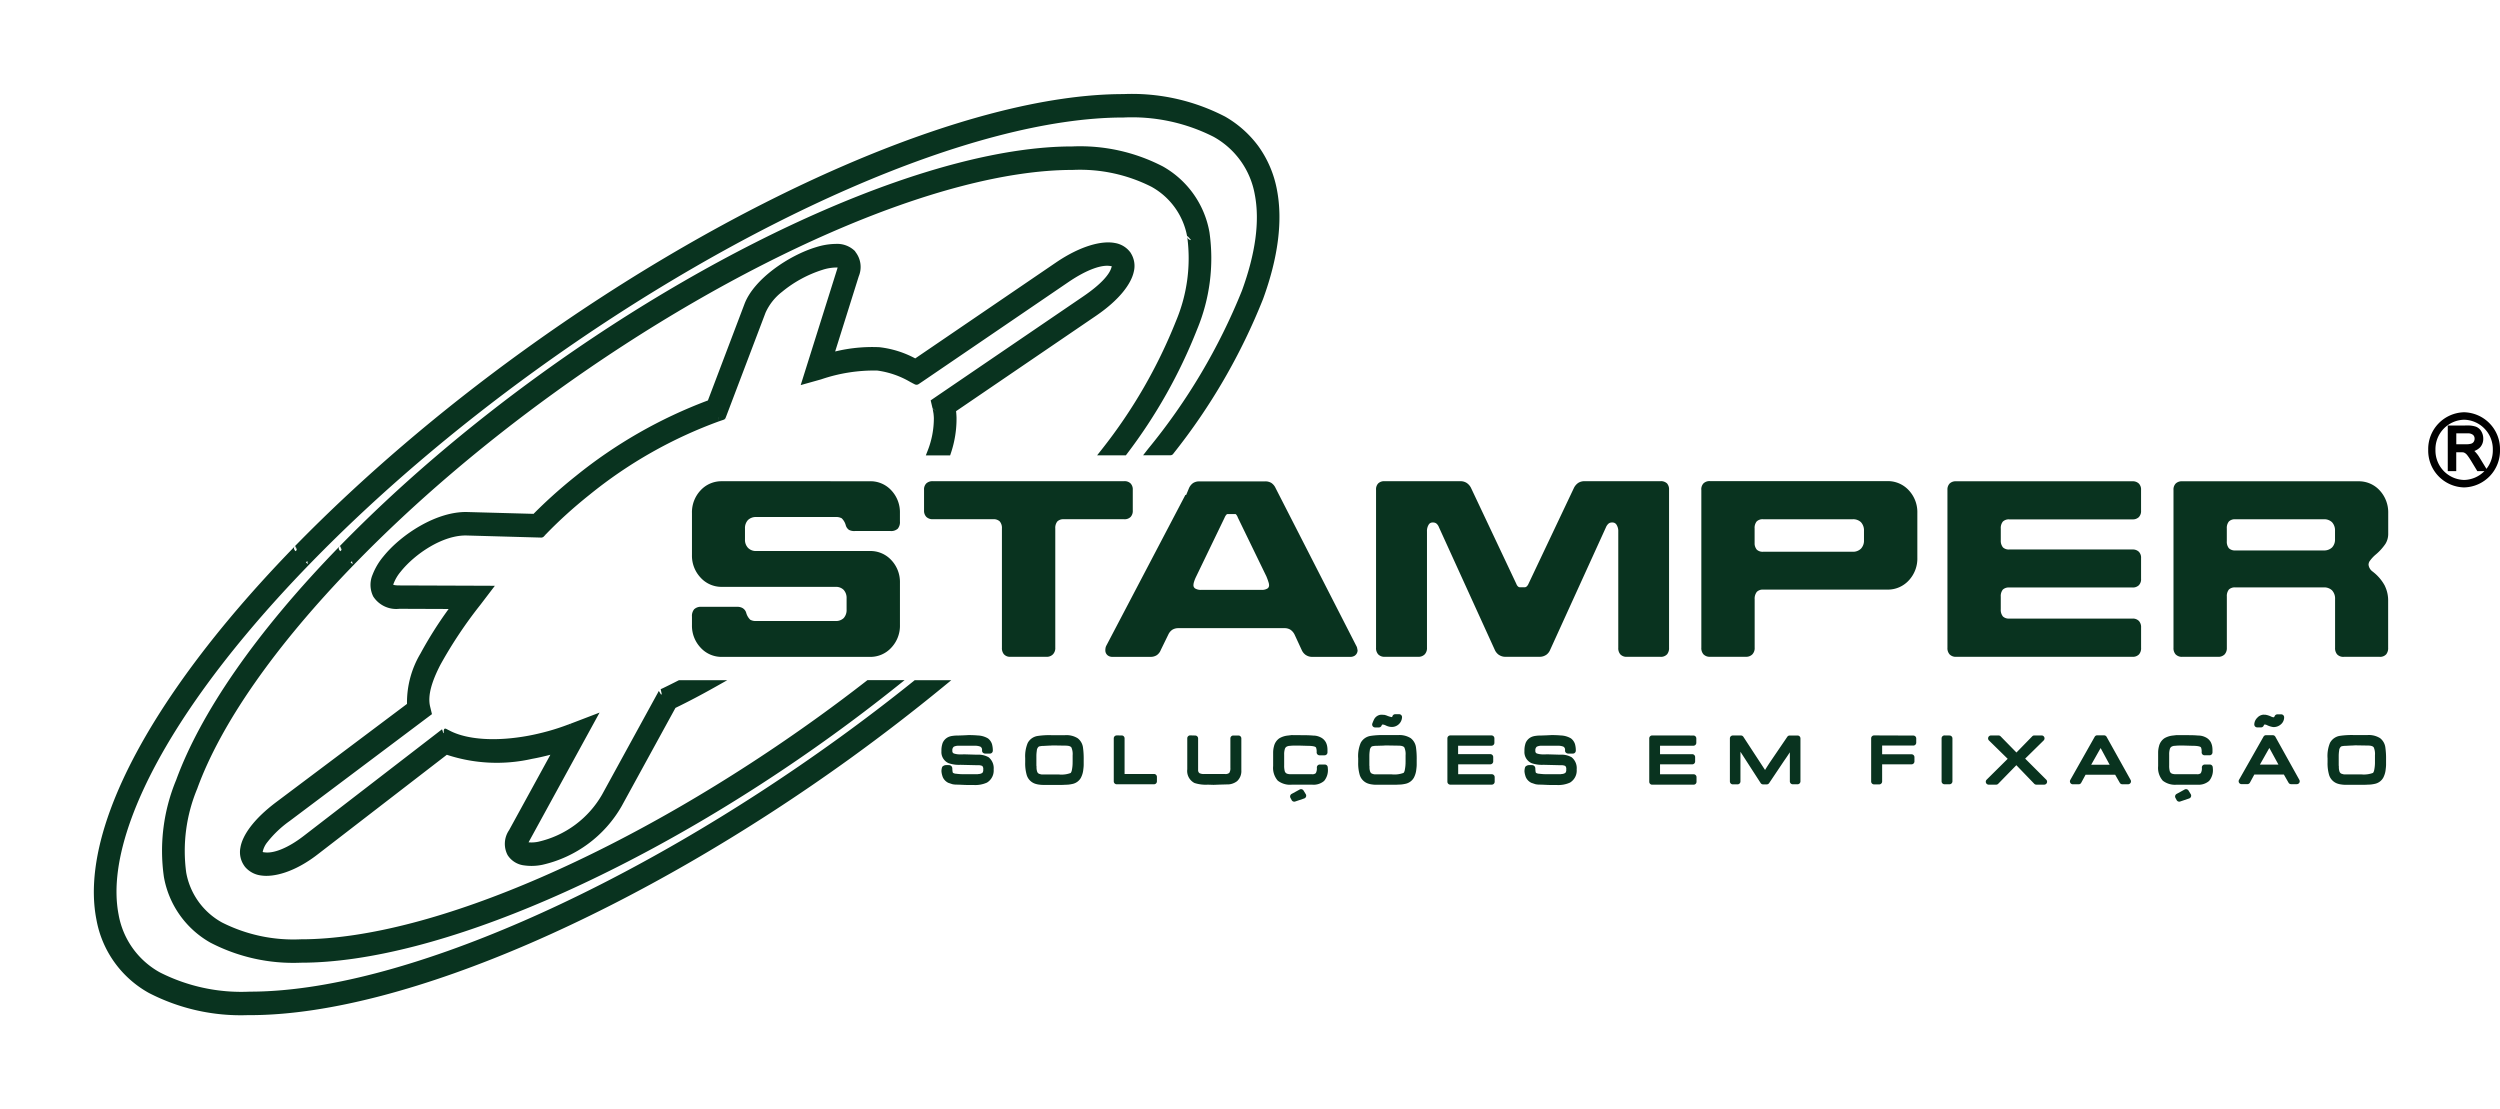
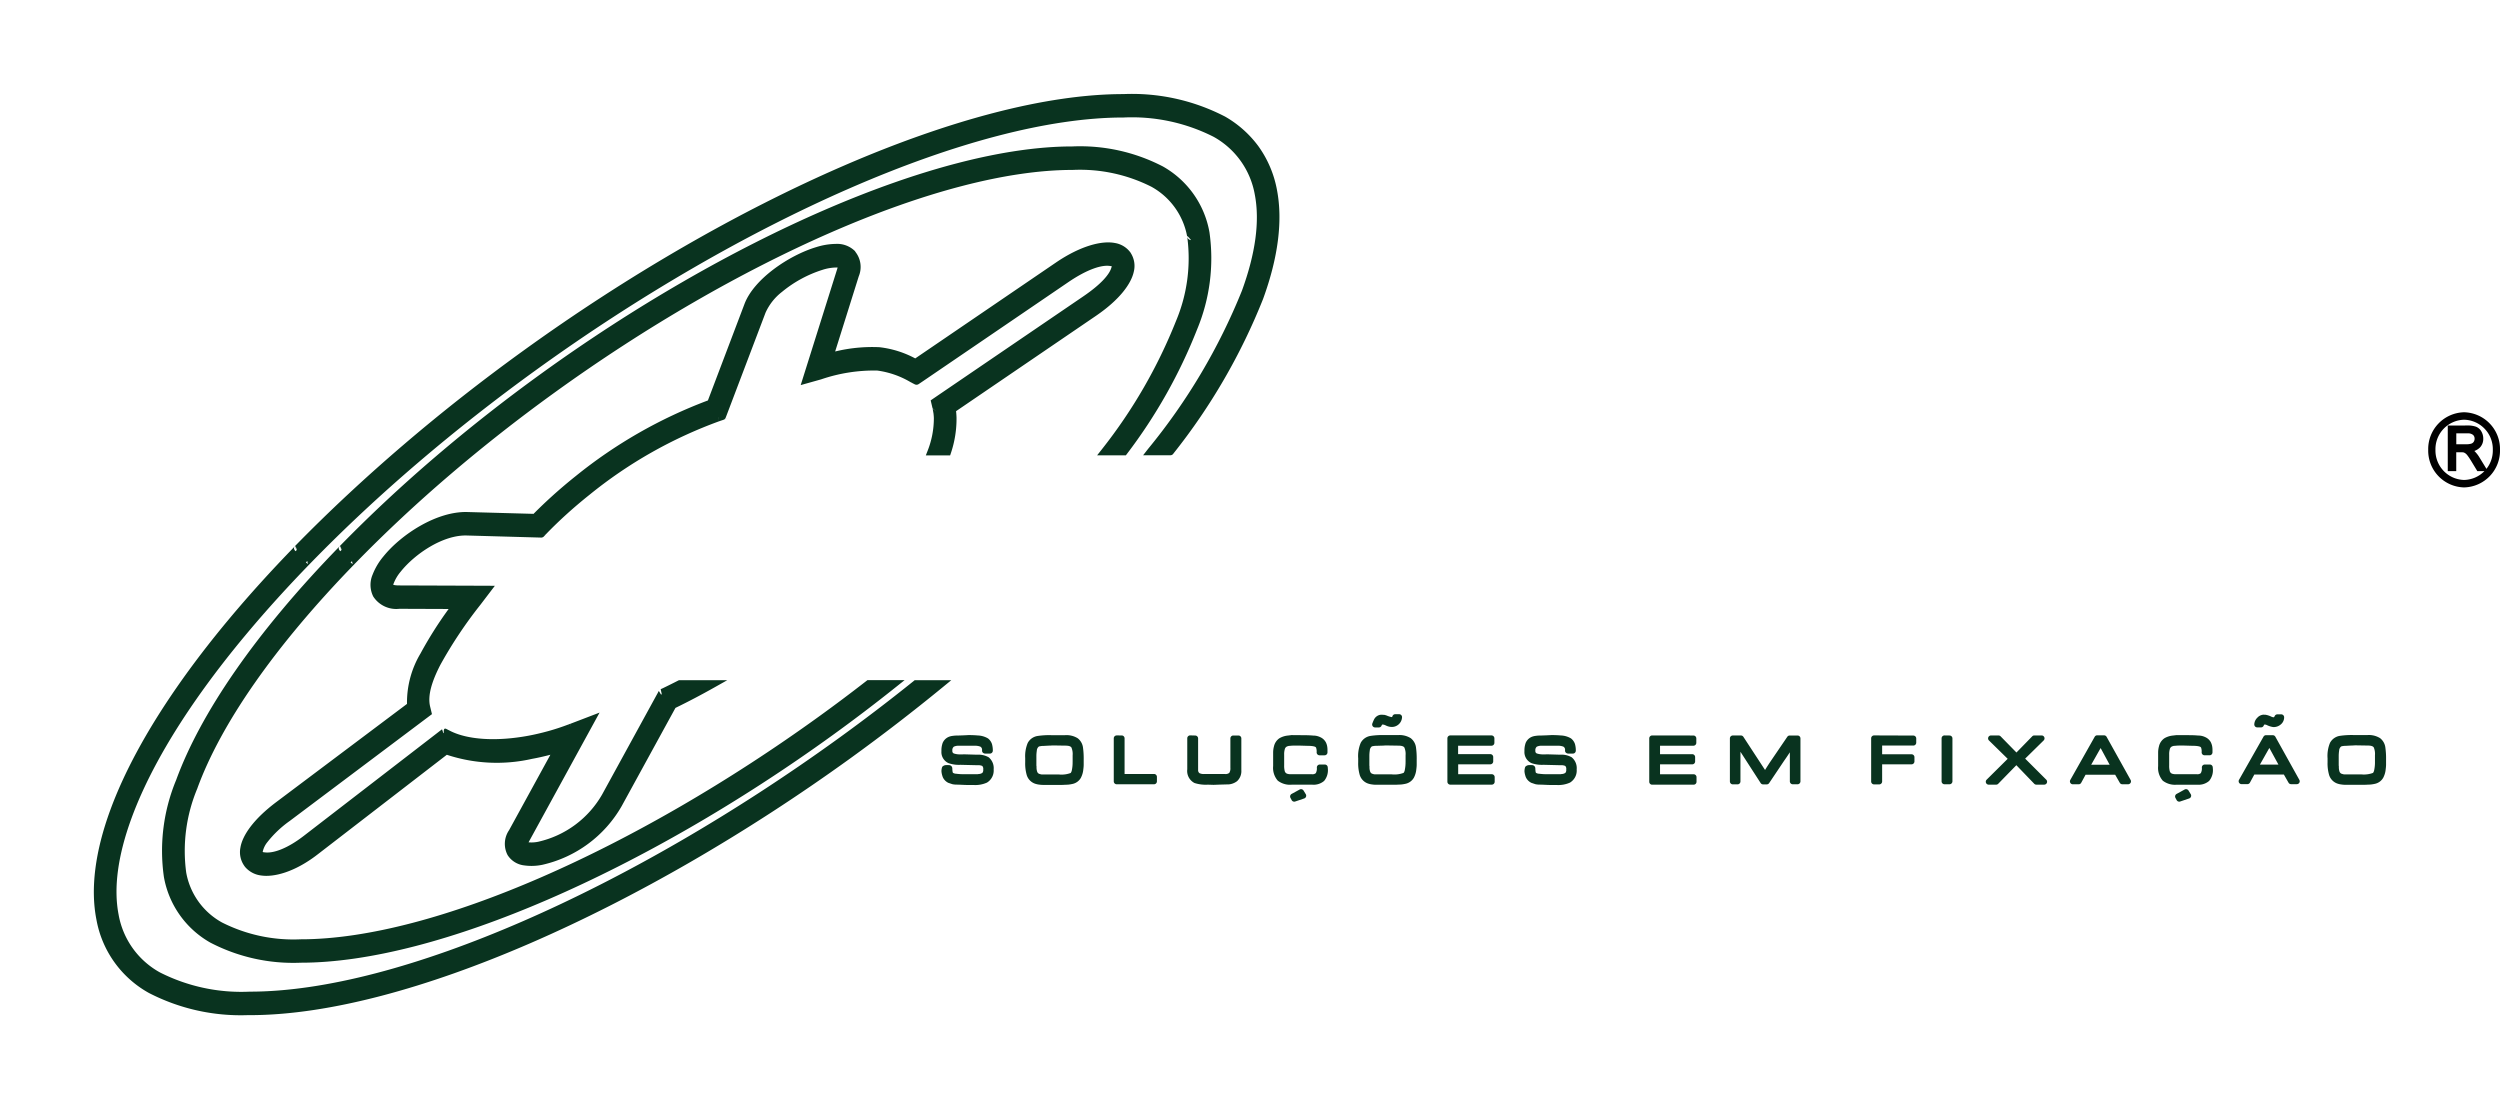
<svg xmlns="http://www.w3.org/2000/svg" width="239.734" height="106.343" viewBox="0 0 239.734 106.343">
  <defs>
    <filter id="Caminho_4926" x="81.26" y="59.488" width="156.55" height="26.386" filterUnits="userSpaceOnUse">
      <feOffset dy="3" input="SourceAlpha" />
      <feGaussianBlur stdDeviation="3" result="blur" />
      <feFlood flood-opacity="0.078" />
      <feComposite operator="in" in2="blur" />
      <feComposite in="SourceGraphic" />
    </filter>
    <filter id="Caminho_4927" x="57.348" y="37.137" width="180.652" height="34.854" filterUnits="userSpaceOnUse">
      <feOffset dy="3" input="SourceAlpha" />
      <feGaussianBlur stdDeviation="3" result="blur-2" />
      <feFlood flood-opacity="0.078" />
      <feComposite operator="in" in2="blur-2" />
      <feComposite in="SourceGraphic" />
    </filter>
    <filter id="Caminho_4928" x="0" y="0" width="131.706" height="106.343" filterUnits="userSpaceOnUse">
      <feOffset dy="3" input="SourceAlpha" />
      <feGaussianBlur stdDeviation="3" result="blur-3" />
      <feFlood flood-opacity="0.078" />
      <feComposite operator="in" in2="blur-3" />
      <feComposite in="SourceGraphic" />
    </filter>
  </defs>
  <g id="logo-simplificada" transform="translate(9 6)">
    <g transform="matrix(1, 0, 0, 1, -9, -6)" filter="url(#Caminho_4926)">
      <path id="Caminho_4926-2" data-name="Caminho 4926" d="M323.055-64.9a.28.28,0,0,0-.373-.1l-.769.422a.28.28,0,0,0-.112.378l.117.217a.28.28,0,0,0,.336.132l.865-.293a.281.281,0,0,0,.173-.17.28.28,0,0,0-.025-.242Zm-84.863,0a.28.28,0,0,0-.373-.1l-.77.422a.28.28,0,0,0-.112.379l.117.217a.28.28,0,0,0,.336.132l.866-.293a.279.279,0,0,0,.173-.17.279.279,0,0,0-.025-.242Zm-34.042-.734.354.12h0a2.008,2.008,0,0,0,.454.045c.1,0,.266.006.5.018h0q.377.018.595.018h.51a2.721,2.721,0,0,0,1.253-.223.292.292,0,0,0,.037-.02,1.349,1.349,0,0,0,.623-1.25,1.347,1.347,0,0,0-.455-1.144.28.28,0,0,0-.052-.036,2,2,0,0,0-1.089-.233l-.608-.018-.621-.018-.175.006H205.3a1.886,1.886,0,0,1-.625-.082.23.23,0,0,1-.161-.23.317.317,0,0,0,0-.048.433.433,0,0,1,.141-.378,1.04,1.04,0,0,1,.513-.089h1.468a1.4,1.4,0,0,1,.559.082.335.335,0,0,1,.168.322v.066c0,.256.28.281.28.281h.472a.28.28,0,0,0,.28-.274,2.177,2.177,0,0,0-.071-.6l0-.009a1.137,1.137,0,0,0-.375-.559.265.265,0,0,0-.037-.025,2.057,2.057,0,0,0-.95-.271,9.05,9.05,0,0,0-.906-.036h-.012l-.451.023-.536.019a3.282,3.282,0,0,0-.553.038,1.36,1.36,0,0,0-.361.1h0a1.106,1.106,0,0,0-.575.613l0,.012a2.1,2.1,0,0,0-.1.726,1.166,1.166,0,0,0,.663,1.152l.03.012a3.033,3.033,0,0,0,1.134.155l1.634.039h.028a.918.918,0,0,1,.421.067.391.391,0,0,1,.1.314.3.3,0,0,0,0,.06.411.411,0,0,1-.085.29.635.635,0,0,1-.33.111.282.282,0,0,0-.048.006.8.8,0,0,1-.086.014h-1.275a5.5,5.5,0,0,1-.782-.047l-.018,0a.641.641,0,0,1-.271-.081.217.217,0,0,1-.044-.089v-.006a2.428,2.428,0,0,1-.029-.347.319.319,0,0,0-.28-.3,3.235,3.235,0,0,0-.377,0c-.057,0-.276.077-.32.193a1.2,1.2,0,0,0-.063.421,2.022,2.022,0,0,0,.107.477l0,.01A1.108,1.108,0,0,0,204.15-65.631Zm55.909,0,.354.12h0a2.005,2.005,0,0,0,.453.045c.1,0,.266.006.5.018h0q.377.018.595.018h.51a2.722,2.722,0,0,0,1.253-.223.288.288,0,0,0,.037-.02,1.349,1.349,0,0,0,.623-1.25,1.347,1.347,0,0,0-.455-1.144.285.285,0,0,0-.052-.036,2,2,0,0,0-1.089-.234l-.608-.018-.62-.018-.175.006h-.178a1.889,1.889,0,0,1-.626-.082.231.231,0,0,1-.161-.23.273.273,0,0,0,0-.048.434.434,0,0,1,.141-.378,1.04,1.04,0,0,1,.513-.089h1.468a1.4,1.4,0,0,1,.559.082.335.335,0,0,1,.168.322v.066c0,.256.28.281.28.281h.471a.28.28,0,0,0,.28-.274,2.194,2.194,0,0,0-.07-.6l0-.009a1.139,1.139,0,0,0-.375-.559.263.263,0,0,0-.037-.025,2.056,2.056,0,0,0-.95-.271,9.045,9.045,0,0,0-.905-.036h-.012l-.45.023-.537.019a3.276,3.276,0,0,0-.553.038,1.359,1.359,0,0,0-.361.1h0a1.1,1.1,0,0,0-.575.613l0,.012a2.1,2.1,0,0,0-.1.726,1.166,1.166,0,0,0,.663,1.152l.03.012a3.033,3.033,0,0,0,1.134.155l1.634.04h.028a.918.918,0,0,1,.421.067.391.391,0,0,1,.1.314.276.276,0,0,0,0,.06.413.413,0,0,1-.086.29.635.635,0,0,1-.33.111.275.275,0,0,0-.047.006.825.825,0,0,1-.086.014h-1.275a5.5,5.5,0,0,1-.782-.047l-.018,0a.641.641,0,0,1-.271-.081.211.211,0,0,1-.043-.089l0-.006a2.424,2.424,0,0,1-.028-.347.32.32,0,0,0-.28-.3,3.254,3.254,0,0,0-.377,0c-.057,0-.276.077-.32.193a1.2,1.2,0,0,0-.064.421,2.024,2.024,0,0,0,.107.477l0,.01A1.106,1.106,0,0,0,260.059-65.632ZM211.5-68.022v0l0,.424a3.964,3.964,0,0,0,.125,1.13,1.267,1.267,0,0,0,.846.918h0a1.994,1.994,0,0,0,.388.082,2.491,2.491,0,0,0,.417.025h1.79l.526-.023h.016a3.546,3.546,0,0,0,.486-.083h0a1.208,1.208,0,0,0,.737-.56l.006-.012a2.167,2.167,0,0,0,.238-.824,3.439,3.439,0,0,0,.034-.4v-.486a7.6,7.6,0,0,0-.064-1.171,1.349,1.349,0,0,0-.492-.9.3.3,0,0,0-.031-.022,2.037,2.037,0,0,0-1.195-.288h-1.34a7.477,7.477,0,0,0-1.317.08h0a1.3,1.3,0,0,0-.919.65.279.279,0,0,0-.015.031A3.274,3.274,0,0,0,211.5-68.022Zm124.888-.01,0,.424a3.952,3.952,0,0,0,.127,1.133,1.263,1.263,0,0,0,.846.915,1.966,1.966,0,0,0,.387.082,2.488,2.488,0,0,0,.417.025h1.791l.525-.023h.016a3.552,3.552,0,0,0,.486-.083h0a1.206,1.206,0,0,0,.737-.56l.006-.011a2.15,2.15,0,0,0,.238-.825,3.669,3.669,0,0,0,.034-.4v-.487a7.645,7.645,0,0,0-.065-1.171,1.35,1.35,0,0,0-.492-.9.259.259,0,0,0-.032-.022,2.036,2.036,0,0,0-1.194-.288h-1.342a7.494,7.494,0,0,0-1.318.079h-.005a1.3,1.3,0,0,0-.918.65.287.287,0,0,0-.015.031A3.267,3.267,0,0,0,336.385-68.032Zm-14.452-2.186-.034,0-.344.042a1.98,1.98,0,0,0-.8.252l-.021.014a1.277,1.277,0,0,0-.516.77,2.4,2.4,0,0,0-.08.557v1.334a1.872,1.872,0,0,0,.422,1.374.277.277,0,0,0,.049.047,1.921,1.921,0,0,0,1.318.366h1.968a1.534,1.534,0,0,0,1.114-.347.283.283,0,0,0,.04-.041A1.608,1.608,0,0,0,325.389-67l-.011-.139a.28.28,0,0,0-.279-.258h-.486a.28.28,0,0,0-.206.091.28.28,0,0,0-.072.214.951.951,0,0,1-.1.518.475.475,0,0,1-.369.106l-.038,0h-2.013a1.069,1.069,0,0,1-.345-.053.362.362,0,0,1-.216-.25h0a1.993,1.993,0,0,1-.054-.555v-1.025a1.7,1.7,0,0,1,.071-.555.381.381,0,0,1,.251-.245h0c.057-.017.1-.03.123-.035l.129-.007a3.715,3.715,0,0,1,.462-.022h.427l.79.023h.011a3.214,3.214,0,0,1,.426.024h0a1.277,1.277,0,0,1,.249.055.24.24,0,0,1,.118.088,1.08,1.08,0,0,1,.057.441.28.28,0,0,0,.074.212.28.28,0,0,0,.205.09h.48a.28.28,0,0,0,.28-.28v-.222a1.988,1.988,0,0,0-.033-.38v0a1.4,1.4,0,0,0-.105-.323l0-.006a1.122,1.122,0,0,0-.519-.514,1.661,1.661,0,0,0-.328-.123h0a1.539,1.539,0,0,0-.382-.046c-.262-.024-.544-.036-.85-.036Zm-94.613.027a.28.28,0,0,0-.2.082.278.278,0,0,0-.082.2l0,2.969a1.3,1.3,0,0,0,.665,1.3.28.28,0,0,0,.051.022,3.543,3.543,0,0,0,1.262.153l.536.017h.019l.6-.023.647-.018a1.518,1.518,0,0,0,.98-.3l.026-.022a1.308,1.308,0,0,0,.4-1.031V-69.9a.28.28,0,0,0-.28-.28h-.491a.28.28,0,0,0-.28.28v2.789c0,.009,0,.019,0,.028a.8.8,0,0,1-.108.489.568.568,0,0,1-.4.108l-.032,0h-1.98a.924.924,0,0,1-.451-.087.357.357,0,0,1-.124-.3c0-.008,0-.016,0-.025v-3a.28.28,0,0,0-.28-.28Zm9.749-.028-.034,0-.346.043a1.976,1.976,0,0,0-.8.252l-.022.013a1.274,1.274,0,0,0-.514.769,2.3,2.3,0,0,0-.08.56v1.331a1.872,1.872,0,0,0,.421,1.374.262.262,0,0,0,.05.047,1.922,1.922,0,0,0,1.318.366h1.968a1.534,1.534,0,0,0,1.114-.347.282.282,0,0,0,.04-.041A1.608,1.608,0,0,0,240.523-67l-.011-.139a.28.28,0,0,0-.279-.257h-.486a.28.28,0,0,0-.206.091.279.279,0,0,0-.072.213.962.962,0,0,1-.1.519.474.474,0,0,1-.369.106l-.038,0h-2.013a1.061,1.061,0,0,1-.344-.053.365.365,0,0,1-.218-.25,2.084,2.084,0,0,1-.054-.556s0-.007,0-.011v-1s0-.007,0-.01a1.721,1.721,0,0,1,.071-.555.381.381,0,0,1,.251-.245h0c.056-.017.1-.03.122-.035l.129-.008a3.73,3.73,0,0,1,.463-.022h.426l.79.023h.011a3.2,3.2,0,0,1,.426.024h0a1.305,1.305,0,0,1,.25.055.242.242,0,0,1,.118.088,1.1,1.1,0,0,1,.058.441.28.28,0,0,0,.074.211.281.281,0,0,0,.205.089h.48a.28.28,0,0,0,.28-.28v-.221a1.942,1.942,0,0,0-.033-.382h0a1.354,1.354,0,0,0-.106-.326l0,0a1.121,1.121,0,0,0-.519-.514,1.676,1.676,0,0,0-.328-.123h0a1.53,1.53,0,0,0-.381-.046c-.262-.024-.544-.036-.85-.036Zm6.36,2.193v0l0,.418a3.968,3.968,0,0,0,.125,1.129,1.264,1.264,0,0,0,.847.915,2,2,0,0,0,.388.082,2.556,2.556,0,0,0,.413.026h1.795l.525-.024h.015a3.543,3.543,0,0,0,.486-.083h0a1.207,1.207,0,0,0,.737-.558l.007-.012a2.165,2.165,0,0,0,.238-.822,3.458,3.458,0,0,0,.034-.4v-.485a7.607,7.607,0,0,0-.064-1.171,1.347,1.347,0,0,0-.492-.9.3.3,0,0,0-.032-.022,2.036,2.036,0,0,0-1.194-.287h-1.34a7.369,7.369,0,0,0-1.318.081h0a1.293,1.293,0,0,0-.92.648.228.228,0,0,0-.014.03A3.259,3.259,0,0,0,243.429-68.027Zm28.19-2.158a.28.28,0,0,0-.28.28v4.161a.28.28,0,0,0,.28.28h3.974a.28.28,0,0,0,.28-.28v-.441a.28.28,0,0,0-.28-.28h-3.22v-.949h3.086a.28.28,0,0,0,.28-.28v-.417a.28.28,0,0,0-.28-.28h-3.086V-69.2h3.2a.28.28,0,0,0,.28-.28V-69.9a.28.28,0,0,0-.28-.28Zm34.092,2.24-2.017,2a.279.279,0,0,0-.061.305.28.28,0,0,0,.259.173h.711a.279.279,0,0,0,.2-.084l1.739-1.783,1.714,1.78a.279.279,0,0,0,.2.086h.754a.28.28,0,0,0,.259-.173.28.28,0,0,0-.061-.305l-2.021-2.018,1.773-1.743a.28.28,0,0,0,.063-.306.28.28,0,0,0-.259-.174h-.7a.28.28,0,0,0-.2.085l-1.513,1.552L305.035-70.1a.279.279,0,0,0-.2-.084h-.72a.28.28,0,0,0-.259.174.281.281,0,0,0,.063.306Zm-53.448-2.244a.28.28,0,0,0-.28.28v4.161a.28.28,0,0,0,.28.28h3.974a.28.28,0,0,0,.28-.28v-.441a.28.28,0,0,0-.28-.28h-3.22v-.949H256.1a.28.28,0,0,0,.28-.28v-.417a.28.28,0,0,0-.28-.28h-3.087V-69.2h3.2a.28.28,0,0,0,.28-.28v-.428a.28.28,0,0,0-.28-.28Zm40.636,0a.28.28,0,0,0-.28.28l0,4.135a.281.281,0,0,0,.082.2.28.28,0,0,0,.2.082h.491a.28.28,0,0,0,.28-.28v-1.644h2.818a.28.28,0,0,0,.28-.28V-68.1a.28.28,0,0,0-.28-.28h-2.818v-.835h2.99a.28.28,0,0,0,.28-.28v-.4a.28.28,0,0,0-.28-.28Zm21.4-.011a.28.28,0,0,0-.244.142l-2.338,4.138a.279.279,0,0,0,0,.279.28.28,0,0,0,.242.139h.556a.28.28,0,0,0,.246-.146l.42-.773h2.836l.445.776a.28.28,0,0,0,.243.14h.552a.279.279,0,0,0,.241-.138.28.28,0,0,0,0-.278L315.2-70.052a.28.28,0,0,0-.244-.144Zm-29.477,1.631v2.785a.28.28,0,0,0,.28.28h.457a.28.28,0,0,0,.28-.28V-69.9a.28.28,0,0,0-.28-.28h-.749a.279.279,0,0,0-.231.122l-.8,1.176-.8,1.176c-.152.226-.292.442-.417.642l-.118.191-2.079-3.182a.281.281,0,0,0-.234-.127h-.776a.28.28,0,0,0-.2.082.281.281,0,0,0-.082.2l0,4.125a.28.28,0,0,0,.28.28h.452a.28.28,0,0,0,.28-.28v-2.845l1.937,3a.28.28,0,0,0,.235.128h.347a.28.28,0,0,0,.233-.124l1.413-2.108.254-.367Zm14.831-1.619a.28.28,0,0,0-.28.28v4.123a.28.28,0,0,0,.28.28h.48a.28.28,0,0,0,.28-.28V-69.9a.28.28,0,0,0-.28-.28Zm-79.383,0a.28.28,0,0,0-.28.28v4.124a.28.28,0,0,0,.28.28h3.578a.28.28,0,0,0,.28-.28v-.428a.28.28,0,0,0-.28-.28H221.03v-3.415a.28.28,0,0,0-.28-.28Zm110.216-.023a.279.279,0,0,0-.244.142L327.9-65.934a.28.28,0,0,0,0,.279.279.279,0,0,0,.242.139h.556a.28.28,0,0,0,.246-.146l.42-.773H332.2l.446.781a.279.279,0,0,0,.243.141h.551a.279.279,0,0,0,.241-.138.28.28,0,0,0,0-.278l-2.3-4.135a.28.28,0,0,0-.244-.144Zm-114.442,2.58a3.517,3.517,0,0,1-.072.766.646.646,0,0,1-.114.279,2.514,2.514,0,0,1-1.135.142l-.029,0h-1.581a.435.435,0,0,1-.115-.015h0a1.134,1.134,0,0,1-.126-.038l-.012,0a.336.336,0,0,1-.209-.2,1.258,1.258,0,0,1-.068-.453.273.273,0,0,0,0-.06.818.818,0,0,1-.013-.129s0-.736,0-.736c0-.158,0-.289.011-.392v0a2.444,2.444,0,0,1,.03-.253.189.189,0,0,0,0-.026.547.547,0,0,1,.181-.366.467.467,0,0,1,.151-.045l.02,0a1.213,1.213,0,0,1,.254-.024h.018l.529-.029c.054,0,.135,0,.244-.01.093-.008.165-.008.216-.008l1.085.018c.307,0,.522.037.622.181a1.59,1.59,0,0,1,.115.745c0,.008,0,.016,0,.024v.6A.329.329,0,0,0,216.045-67.628Zm124.887-.015a3.547,3.547,0,0,1-.072.772.65.65,0,0,1-.114.279,2.519,2.519,0,0,1-1.135.142l-.029,0H338a.427.427,0,0,1-.114-.015h0a1.263,1.263,0,0,1-.128-.039l-.01,0a.335.335,0,0,1-.209-.2,1.259,1.259,0,0,1-.068-.453.265.265,0,0,0,0-.056.927.927,0,0,1-.013-.132v-.736c0-.158,0-.289.011-.392v0a2.482,2.482,0,0,1,.03-.253.179.179,0,0,0,0-.026.548.548,0,0,1,.18-.366.472.472,0,0,1,.151-.045l.02,0a1.213,1.213,0,0,1,.254-.024h.019l.528-.029c.054,0,.135,0,.244-.01.093-.008.165-.008.216-.008l1.086.018c.306,0,.521.037.622.181a1.594,1.594,0,0,1,.115.744.224.224,0,0,0,0,.024v.6A.3.3,0,0,0,340.931-67.643Zm-92.879.162h0a.279.279,0,0,1-.082-.2,3.61,3.61,0,0,1-.072.809.633.633,0,0,1-.113.277,2.505,2.505,0,0,1-1.136.143l-.029,0h-1.581a.431.431,0,0,1-.112-.014h0a1.187,1.187,0,0,1-.126-.038l-.012,0a.335.335,0,0,1-.209-.2,1.253,1.253,0,0,1-.068-.452.277.277,0,0,0,0-.055.873.873,0,0,1-.012-.133v-.737c0-.157,0-.289.01-.392v0a2.337,2.337,0,0,1,.03-.253c0-.009,0-.017,0-.026a.552.552,0,0,1,.18-.367.49.49,0,0,1,.151-.045l.02,0a1.219,1.219,0,0,1,.254-.024h.012l.532-.018c.053,0,.136,0,.248-.01.091-.008.161-.008.211-.008l1.088.018c.307,0,.522.036.622.18a1.58,1.58,0,0,1,.115.74.235.235,0,0,0,0,.024v.6A.279.279,0,0,0,248.053-67.481Zm67.437.106h-1.771l.905-1.6Zm16.187-.011H329.9l.905-1.6ZM211.5-68.024v0Zm31.932,0v0Zm92.956,0v0Zm-90.473-4.132a1.909,1.909,0,0,0-.351-.011.824.824,0,0,0-.613.452h0c-.043.088-.1.214-.161.381a.28.28,0,0,0,.03.259.28.28,0,0,0,.231.122h.363a.28.28,0,0,0,.265-.189.173.173,0,0,1,.053-.077.082.082,0,0,1,.04-.016.868.868,0,0,1,.307.092A1.409,1.409,0,0,0,246.6-71l.067,0a.976.976,0,0,0,.97-.93.281.281,0,0,0-.077-.206.279.279,0,0,0-.2-.086h-.377a.28.28,0,0,0-.272.213.084.084,0,0,1-.078.064,2.334,2.334,0,0,1-.465-.148l-.012-.005A1.64,1.64,0,0,0,245.912-72.164Zm84.491-.011a1.851,1.851,0,0,0-.2-.008.891.891,0,0,0-.563.3.923.923,0,0,0-.281.631.28.28,0,0,0,.078.2.281.281,0,0,0,.2.086h.369a.28.28,0,0,0,.272-.216.061.061,0,0,1,.025-.036l0,0a.124.124,0,0,1,.065-.022.541.541,0,0,1,.2.053,1.975,1.975,0,0,0,.609.19l.036,0a1.028,1.028,0,0,0,.69-.255.879.879,0,0,0,.319-.688.28.28,0,0,0-.28-.277h-.369a.281.281,0,0,0-.256.166.353.353,0,0,1-.073.107.074.074,0,0,1-.04.009.62.62,0,0,1-.2-.054A2.013,2.013,0,0,0,330.4-72.176Z" transform="translate(-113.19 137.71)" fill="#09331f" fill-rule="evenodd" />
    </g>
    <g transform="matrix(1, 0, 0, 1, -9, -6)" filter="url(#Caminho_4927)">
-       <path id="Caminho_4927-2" data-name="Caminho 4927" d="M209.184-127.324v15.151a.885.885,0,0,0,.172.588l.032.043.041.035a.825.825,0,0,0,.6.2h3.216a.815.815,0,0,0,.595-.225l.025-.024.021-.027a.873.873,0,0,0,.182-.6c0,.012,0-11.12,0-11.12v-.014a1.153,1.153,0,0,1,.188-.7.415.415,0,0,1,.348-.169h.036a.545.545,0,0,1,.31.082.833.833,0,0,1,.258.354l.012.029,5.361,11.772a1.149,1.149,0,0,0,.4.469l.006,0a1.089,1.089,0,0,0,.63.172h3.239a1.082,1.082,0,0,0,.613-.168l.006,0a1.077,1.077,0,0,0,.4-.487l5.357-11.766a.931.931,0,0,1,.268-.367.518.518,0,0,1,.31-.09h.036a.447.447,0,0,1,.366.167,1.127,1.127,0,0,1,.2.7v11.154a.891.891,0,0,0,.169.585l.03.041.038.034a.805.805,0,0,0,.579.2h3.229a.788.788,0,0,0,.6-.209l.039-.036.03-.044a.917.917,0,0,0,.155-.578c0,.008,0-15.147,0-15.147a.846.846,0,0,0-.152-.556l-.041-.059-.057-.044a.826.826,0,0,0-.574-.169H229.17a1.121,1.121,0,0,0-.574.15l-.021.012-.019.014a1.262,1.262,0,0,0-.377.432l-.006.01L223.8-118.3a.669.669,0,0,1-.2.271.247.247,0,0,1-.15.052h-.477a.247.247,0,0,1-.15-.052.57.57,0,0,1-.175-.243l-.016-.038-4.353-9.218a1.243,1.243,0,0,0-.4-.449l-.026-.017a1.1,1.1,0,0,0-.575-.152h-7.268a.825.825,0,0,0-.585.183l-.038.031-.031.039A.823.823,0,0,0,209.184-127.324Zm-48.531-.819H146.46a2.716,2.716,0,0,0-2.061.888,3.059,3.059,0,0,0-.814,2.164v4.021a3.054,3.054,0,0,0,.814,2.156,2.712,2.712,0,0,0,2.061.9h10.9a1.038,1.038,0,0,1,.762.279,1.143,1.143,0,0,1,.291.827v1.066a1.154,1.154,0,0,1-.273.817,1.045,1.045,0,0,1-.78.285h-7.613a1.074,1.074,0,0,1-.572-.121,1.446,1.446,0,0,1-.386-.656.762.762,0,0,0-.35-.461L148.4-116a1.048,1.048,0,0,0-.511-.1h-3.407a.909.909,0,0,0-.623.183l-.062.047-.044.064a1,1,0,0,0-.168.651s0,.8,0,.8a3.053,3.053,0,0,0,.814,2.156,2.712,2.712,0,0,0,2.061.9h14.194a2.712,2.712,0,0,0,2.061-.9,3.049,3.049,0,0,0,.814-2.156V-118.4a3.056,3.056,0,0,0-.813-2.162,2.713,2.713,0,0,0-2.063-.889h-10.9a1.051,1.051,0,0,1-.784-.293,1.107,1.107,0,0,1-.3-.812v-1.051a1.132,1.132,0,0,1,.281-.81,1.084,1.084,0,0,1,.8-.294h7.613a1.109,1.109,0,0,1,.582.122,1.454,1.454,0,0,1,.38.637.8.8,0,0,0,.259.428l.057.048.069.029a1.093,1.093,0,0,0,.51.079h3.409a.925.925,0,0,0,.627-.175l.067-.05.047-.07a.963.963,0,0,0,.157-.626v-.8a3.058,3.058,0,0,0-.816-2.168A2.711,2.711,0,0,0,160.653-128.142Zm30.61.628-.361.687.363-.691-.017.038-.272.653H190.9L183.333-112.4a.76.76,0,0,0-.087.229v.006a1.26,1.26,0,0,0-.021.234.6.6,0,0,0,.226.486l.029.021a.7.7,0,0,0,.433.122h3.641a1.063,1.063,0,0,0,.584-.15l.036-.024a1.067,1.067,0,0,0,.369-.486l.723-1.481a1.123,1.123,0,0,1,.386-.46,1.087,1.087,0,0,1,.579-.15H200.4a1.044,1.044,0,0,1,.562.142,1.2,1.2,0,0,1,.408.469l.693,1.5a1.142,1.142,0,0,0,.39.467l.006,0a1.066,1.066,0,0,0,.61.174H206.7a.759.759,0,0,0,.416-.1l.033-.021a.63.63,0,0,0,.264-.456l0-.052-.053-.266v0a.861.861,0,0,0-.087-.191l-7.722-15.1a1.178,1.178,0,0,0-.375-.47l-.026-.019-.028-.016a1.107,1.107,0,0,0-.583-.137h-6.28a1.113,1.113,0,0,0-.579.137l-.029.016-.027.02A1.171,1.171,0,0,0,191.262-127.515Zm-25.423.192v1.991a.84.84,0,0,0,.193.578l.029.034.035.029a.85.85,0,0,0,.584.191h5.8a.835.835,0,0,1,.615.207.958.958,0,0,1,.212.674v11.453a.908.908,0,0,0,.159.573l.026.038.034.032a.772.772,0,0,0,.593.216h3.461a.815.815,0,0,0,.607-.225l.02-.019.017-.021a.859.859,0,0,0,.2-.614v-11.433a.974.974,0,0,1,.2-.671.821.821,0,0,1,.611-.209l.036,0h5.764a.8.8,0,0,0,.58-.192l.037-.032.03-.038a.843.843,0,0,0,.173-.579s0-1.987,0-1.987a.819.819,0,0,0-.179-.567l-.028-.035-.034-.029a.8.8,0,0,0-.583-.189H166.682a.866.866,0,0,0-.576.173l-.04.03-.033.038A.8.8,0,0,0,165.84-127.323Zm119.814,0v15.154a.886.886,0,0,0,.172.588l.032.042.04.034a.821.821,0,0,0,.6.2h3.433a.832.832,0,0,0,.588-.2l.033-.028.027-.034a.875.875,0,0,0,.191-.593v-4.928a.985.985,0,0,1,.2-.674.828.828,0,0,1,.612-.2h8.485a1.086,1.086,0,0,1,.79.282,1.148,1.148,0,0,1,.292.826v4.691a.91.91,0,0,0,.159.573l.03.043.038.035a.791.791,0,0,0,.606.208h3.454a.775.775,0,0,0,.586-.214l.041-.04.031-.049a.936.936,0,0,0,.144-.566c0,.009,0-4.5,0-4.5a3.17,3.17,0,0,0-.308-1.417l0-.01a4.206,4.206,0,0,0-1.013-1.247c-.014-.012-.054-.041-.11-.091l-.023-.02-.025-.017a.933.933,0,0,1-.4-.657.679.679,0,0,1,.079-.308,3.33,3.33,0,0,1,.617-.678h0a5.075,5.075,0,0,0,.919-1.013l.016-.025a1.806,1.806,0,0,0,.255-.923v-2.007a3.093,3.093,0,0,0-.805-2.162,2.7,2.7,0,0,0-2.049-.889H286.49a.827.827,0,0,0-.586.183l-.039.032-.032.039a.826.826,0,0,0-.179.575Zm-21.677,0v15.151a.885.885,0,0,0,.172.588l.032.043.04.035a.824.824,0,0,0,.6.2h16.911a.8.8,0,0,0,.578-.2l.037-.033.03-.04a.886.886,0,0,0,.17-.593c0,.006,0-1.937,0-1.937a.883.883,0,0,0-.171-.587l-.028-.038-.035-.032a.8.8,0,0,0-.581-.206H269.9a.814.814,0,0,1-.6-.2.988.988,0,0,1-.209-.684v-1.223a.984.984,0,0,1,.2-.674.828.828,0,0,1,.612-.2l.038,0h11.79a.818.818,0,0,0,.565-.186l.034-.028.028-.034a.822.822,0,0,0,.187-.592s0-1.981,0-1.981a.8.8,0,0,0-.192-.581l-.028-.032-.033-.027a.823.823,0,0,0-.562-.183H269.92l-.018,0a.819.819,0,0,1-.6-.2,1,1,0,0,1-.209-.69v-1.118a.974.974,0,0,1,.2-.671.818.818,0,0,1,.61-.209h11.827a.821.821,0,0,0,.563-.185l.036-.029.029-.036a.824.824,0,0,0,.186-.592s0-1.986,0-1.986a.8.8,0,0,0-.192-.582l-.028-.032-.033-.027a.822.822,0,0,0-.562-.183H264.811a.824.824,0,0,0-.587.184l-.039.032-.031.039A.823.823,0,0,0,263.977-127.324Zm-23.6,0v15.148a.885.885,0,0,0,.172.588l.032.043.041.035a.824.824,0,0,0,.6.2h3.431a.817.817,0,0,0,.606-.224l.02-.02.018-.022a.859.859,0,0,0,.194-.612c0,.011,0-4.625,0-4.625v-.018a1.039,1.039,0,0,1,.212-.71.811.811,0,0,1,.6-.211h11.913a2.719,2.719,0,0,0,2.061-.888,3.064,3.064,0,0,0,.814-2.164v-4.3a3.065,3.065,0,0,0-.814-2.164,2.72,2.72,0,0,0-2.061-.887H241.209a.824.824,0,0,0-.587.184l-.039.032-.031.039A.825.825,0,0,0,240.374-127.32ZM191.8-117.89a.354.354,0,0,1-.126-.291v0a1.137,1.137,0,0,1,.055-.309v0a3.21,3.21,0,0,1,.2-.5l2.729-5.653.006-.016a.935.935,0,0,1,.2-.308.13.13,0,0,1,.078-.025h.739a.111.111,0,0,1,.058.01.894.894,0,0,1,.186.307l.009.024,2.738,5.639c.084.211.153.391.193.533l.01.03a.888.888,0,0,1,.05.262v.006a.373.373,0,0,1-.119.3.977.977,0,0,1-.6.157h-5.779a1.063,1.063,0,0,1-.629-.158Zm53.686-4.209v-1.518a.974.974,0,0,1,.2-.672.818.818,0,0,1,.61-.209h8.6a1.082,1.082,0,0,1,.786.282,1.142,1.142,0,0,1,.292.823v.907a1.112,1.112,0,0,1-.286.806,1.077,1.077,0,0,1-.794.3H246.32l-.018,0a.819.819,0,0,1-.605-.2A.98.98,0,0,1,245.487-122.1Zm45.481.383a.992.992,0,0,1-.2-.678v-1.221a.979.979,0,0,1,.2-.67.818.818,0,0,1,.611-.21h8.488a1.067,1.067,0,0,1,.788.281,1.144,1.144,0,0,1,.289.823v.806a1.091,1.091,0,0,1-.278.787,1.086,1.086,0,0,1-.8.292h-8.484A.818.818,0,0,1,290.968-121.716ZM165.84-127.323v.005Zm74.534,0v0Zm-31.19,0v.006Zm54.793,0v.006Z" transform="translate(-77.23 171.29)" fill="#09331f" fill-rule="evenodd" />
-     </g>
+       </g>
    <g transform="matrix(1, 0, 0, 1, -9, -6)" filter="url(#Caminho_4928)">
-       <path id="Caminho_4928-2" data-name="Caminho 4928" d="M19.439-177.342l-.094.1c-.125-.122-.231-.3-.065-.475h0c-9.155,9.405-15.09,18.145-17.708,25.31-1.457,3.985-1.9,7.518-1.333,10.448a10.075,10.075,0,0,0,5.035,7.075,19.185,19.185,0,0,0,9.49,2.129h.405c14.827-.095,37.32-10.132,57.418-24.658,3-2.17,5.953-4.443,8.817-6.79l.816-.669H78.71l-.1.083q-3.56,2.861-7.266,5.537h0c-19.828,14.33-41.945,24.245-56.386,24.245a17.259,17.259,0,0,1-8.622-1.844l0,0A7.894,7.894,0,0,1,2.372-142.4v0c-.493-2.544-.07-5.66,1.233-9.223h0c2.52-6.891,8.292-15.342,17.2-24.5l.58-.595-.574.59c3.217-3.305,6.671-6.523,10.282-9.608s7.4-6.057,11.264-8.849h0c19.824-14.328,41.944-24.247,56.386-24.247h.008a17.3,17.3,0,0,1,8.621,1.848,7.9,7.9,0,0,1,3.954,5.537v0c.494,2.544.07,5.66-1.233,9.223h0a58.067,58.067,0,0,1-9,15.171l-.476.61h2.6a.346.346,0,0,0,.3-.154l.03-.041a58.517,58.517,0,0,0,8.57-14.784l0,0c1.459-3.991,1.9-7.524,1.338-10.455a10.389,10.389,0,0,0-1.8-4.224v0a10.347,10.347,0,0,0-3.231-2.849l-.006,0a19.364,19.364,0,0,0-9.689-2.127c-14.816,0-37.424,10.065-57.617,24.659-3.916,2.83-7.743,5.83-11.4,8.958s-7.177,6.4-10.436,9.739l-.006.006Zm4.29,0-.094.1c-.125-.122-.23-.3-.065-.475h0c-8.1,8.319-13.35,16.054-15.67,22.395a17.725,17.725,0,0,0-1.187,9.288v.006a9.033,9.033,0,0,0,4.516,6.351l.005,0a17.227,17.227,0,0,0,8.62,1.894c13.109,0,33.11-8.9,50.967-21.805q3.09-2.232,6.083-4.62l.843-.672H74.182l-.1.079q-2.22,1.728-4.5,3.374h0c-17.5,12.646-37.005,21.4-49.737,21.4h-.009a15.155,15.155,0,0,1-7.552-1.616,6.844,6.844,0,0,1-3.428-4.789,15.5,15.5,0,0,1,1.073-8.075l0-.008c2.224-6.082,7.313-13.531,15.171-21.6l-.27.114.272-.116-.267.111.27-.114c2.84-2.916,5.886-5.756,9.074-8.48s6.529-5.345,9.942-7.811h0c17.492-12.642,37-21.394,49.735-21.394h.009a15.171,15.171,0,0,1,7.553,1.616,6.847,6.847,0,0,1,3.427,4.789l0,.013.367.311h0l0,0,0,0a.417.417,0,0,1-.364-.289l0-.024a15.5,15.5,0,0,1-1.074,8.066l0,0a49.093,49.093,0,0,1-7.087,12.277l-.482.611h2.757l.113-.149a49.784,49.784,0,0,0,6.717-11.923,17.735,17.735,0,0,0,1.19-9.3v-.006a9.034,9.034,0,0,0-4.515-6.351l-.005,0a17.227,17.227,0,0,0-8.62-1.894c-13.109,0-33.109,8.9-50.967,21.806-3.462,2.5-6.844,5.154-10.08,7.918s-6.336,5.654-9.218,8.609h0l-.006.006Zm30.725,13.778-.051.093-.226-.373-.108.2.222.38v0l-.224-.377-5.328,9.729a9.471,9.471,0,0,1-6.115,4.528,3.051,3.051,0,0,1-.938.056l.02-.038,5.327-9.731,1.462-2.67L45.709-160.7l.069.377h0L45.7-160.7l-.206.078.066.378h0l-.068-.377c-.664.25-1.316.464-1.948.637s-1.275.324-1.906.441c-3.071.564-5.8.379-7.465-.466l-.373-.19c-.244-.124-.265.137-.24.376l-.043.033-.128-.377-.345.265.128.378h0l-.128-.377-12.915,9.957c-1.594,1.231-2.965,1.709-3.783,1.574l-.034,0a.287.287,0,0,1-.122-.038l.009-.041a2.2,2.2,0,0,1,.426-.877,10.24,10.24,0,0,1,2.152-2.045l13.645-10.248-.177-.733c-.257-1.07.183-2.445.993-4.014a41.974,41.974,0,0,1,3.836-5.748l1.381-1.813-2.229-.009-6.945-.025a2.574,2.574,0,0,1-.473-.036.775.775,0,0,1-.095-.026.349.349,0,0,1,.036-.127l.013-.03a3.937,3.937,0,0,1,.66-1.1l0,0c1.355-1.7,4.049-3.533,6.338-3.469l7.128.2a.347.347,0,0,0,.281-.126l.2-.211-.271.115.278-.125c.627-.65,1.292-1.291,1.985-1.918s1.422-1.245,2.178-1.847h0a43.128,43.128,0,0,1,12.512-7.074l.3-.1h0a.375.375,0,0,0,.091-.041l.393-.142-.363.122a.389.389,0,0,0,.125-.173l.123-.322-.353.243.353-.243,3.691-9.727a5.237,5.237,0,0,1,1.578-1.993,11.577,11.577,0,0,1,3.877-2.112l0,0a4.5,4.5,0,0,1,1.31-.225l.032,0a.418.418,0,0,1,.111,0c-.01.045-.023.1-.037.143l-3.5,11.133,1.959-.55a15.745,15.745,0,0,1,5.375-.845,8.468,8.468,0,0,1,3.219,1.124l.193.053-.171-.041.351.179a.339.339,0,0,0,.179.045.342.342,0,0,0,.218-.069l.329-.22-.21.064.212-.066,14-9.54c1.844-1.255,3.264-1.707,4.067-1.546l.021,0,.021,0a.184.184,0,0,1,.061.016l-.006.018,0,.022c-.151.7-1.009,1.683-2.715,2.845l-14,9.539-.639.437.181.768.367.291-.361-.268.37.3-.367-.292.078.44a4.76,4.76,0,0,1,.037.475,8.511,8.511,0,0,1-.571,3.052l-.2.513h2.331l.086-.258a10.307,10.307,0,0,0,.528-3.35v0c-.006-.219-.021-.432-.044-.636l13.4-9.131c2.277-1.548,3.385-3.082,3.638-4.223a2.3,2.3,0,0,0-.294-1.822l0-.007a2.3,2.3,0,0,0-1.513-.943c-1.225-.239-3.253.239-5.667,1.882l-13.479,9.186a9.536,9.536,0,0,0-3.459-1.078l-.026,0a15,15,0,0,0-4.195.414l2.26-7.2a2.334,2.334,0,0,0-.321-2.356l-.013-.016L73.007-206a2.414,2.414,0,0,0-1.817-.712,6.532,6.532,0,0,0-1.928.312c-2.591.78-5.959,3.043-6.869,5.447L58.884-191.7a45.634,45.634,0,0,0-12.669,7.248c-.781.623-1.545,1.271-2.28,1.936-.614.555-1.205,1.121-1.771,1.691L35.813-181c-2.948-.081-6.369,2.166-8.059,4.275a6.193,6.193,0,0,0-1.032,1.749,2.494,2.494,0,0,0,.062,2.061l.011.022.014.02a2.627,2.627,0,0,0,2.491,1.153l4.721.018a38.01,38.01,0,0,0-2.692,4.258,9.166,9.166,0,0,0-1.3,4.844L17.5-153.191c-2.246,1.685-3.261,3.24-3.445,4.37a2.266,2.266,0,0,0,.418,1.813l0,.006a2.392,2.392,0,0,0,1.537.851c1.265.2,3.271-.338,5.416-1.991l12.422-9.58a15.273,15.273,0,0,0,8.182.389c.566-.1,1.152-.237,1.749-.391l-3.962,7.233a2.318,2.318,0,0,0-.149,2.372l.009.017.01.016a2.17,2.17,0,0,0,1.557.969,5.074,5.074,0,0,0,1.776-.057h0a11.75,11.75,0,0,0,7.593-5.622l5.158-9.42q1.876-.915,3.715-1.952l1.254-.706H56.107l-.081.041c-.488.249-.981.494-1.472.732l-.2.089Zm-29.733-12.7.106.25,0,0,0,.011-.005-.012a1.114,1.114,0,0,1-.2-.153Zm-4.294,0,.106.251,0,0,0,.01-.005-.012a1.222,1.222,0,0,1-.193-.162Zm4.324-.03c.03.1.055.191.069.246l.018.043-.008-.005-.01-.038-.093-.221Zm-4.282-.013c.028.111.051.219.062.272l.013.03-.008-.005,0-.025-.1-.234Zm3.29-1.06c-.058-.193-.134-.4-.18-.356l0,0,.159.378Zm-4.29,0c-.058-.193-.134-.4-.18-.356l0,0,.159.378Zm23.592-1.519,0,.01.046.09Zm60.163-7.664v0l.035.069Zm-43.352-3.527-.008,0,.062.355Zm45.342-17c-.052-.065-.37-.453-.37-.371l0,.053.366.318,0,.006h0Z" transform="translate(9 227.1)" fill="#09331f" fill-rule="evenodd" />
+       <path id="Caminho_4928-2" data-name="Caminho 4928" d="M19.439-177.342l-.094.1c-.125-.122-.231-.3-.065-.475h0c-9.155,9.405-15.09,18.145-17.708,25.31-1.457,3.985-1.9,7.518-1.333,10.448a10.075,10.075,0,0,0,5.035,7.075,19.185,19.185,0,0,0,9.49,2.129h.405c14.827-.095,37.32-10.132,57.418-24.658,3-2.17,5.953-4.443,8.817-6.79l.816-.669H78.71l-.1.083q-3.56,2.861-7.266,5.537h0c-19.828,14.33-41.945,24.245-56.386,24.245a17.259,17.259,0,0,1-8.622-1.844l0,0A7.894,7.894,0,0,1,2.372-142.4v0c-.493-2.544-.07-5.66,1.233-9.223h0c2.52-6.891,8.292-15.342,17.2-24.5l.58-.595-.574.59c3.217-3.305,6.671-6.523,10.282-9.608s7.4-6.057,11.264-8.849h0c19.824-14.328,41.944-24.247,56.386-24.247h.008a17.3,17.3,0,0,1,8.621,1.848,7.9,7.9,0,0,1,3.954,5.537v0c.494,2.544.07,5.66-1.233,9.223h0a58.067,58.067,0,0,1-9,15.171l-.476.61h2.6a.346.346,0,0,0,.3-.154l.03-.041a58.517,58.517,0,0,0,8.57-14.784l0,0c1.459-3.991,1.9-7.524,1.338-10.455a10.389,10.389,0,0,0-1.8-4.224v0a10.347,10.347,0,0,0-3.231-2.849l-.006,0a19.364,19.364,0,0,0-9.689-2.127c-14.816,0-37.424,10.065-57.617,24.659-3.916,2.83-7.743,5.83-11.4,8.958s-7.177,6.4-10.436,9.739l-.006.006Zm4.29,0-.094.1c-.125-.122-.23-.3-.065-.475h0c-8.1,8.319-13.35,16.054-15.67,22.395a17.725,17.725,0,0,0-1.187,9.288v.006a9.033,9.033,0,0,0,4.516,6.351l.005,0a17.227,17.227,0,0,0,8.62,1.894c13.109,0,33.11-8.9,50.967-21.805q3.09-2.232,6.083-4.62l.843-.672H74.182l-.1.079q-2.22,1.728-4.5,3.374h0c-17.5,12.646-37.005,21.4-49.737,21.4h-.009a15.155,15.155,0,0,1-7.552-1.616,6.844,6.844,0,0,1-3.428-4.789,15.5,15.5,0,0,1,1.073-8.075l0-.008c2.224-6.082,7.313-13.531,15.171-21.6l-.27.114.272-.116-.267.111.27-.114c2.84-2.916,5.886-5.756,9.074-8.48s6.529-5.345,9.942-7.811h0c17.492-12.642,37-21.394,49.735-21.394h.009a15.171,15.171,0,0,1,7.553,1.616,6.847,6.847,0,0,1,3.427,4.789l0,.013.367.311h0l0,0,0,0a.417.417,0,0,1-.364-.289l0-.024a15.5,15.5,0,0,1-1.074,8.066l0,0a49.093,49.093,0,0,1-7.087,12.277l-.482.611h2.757l.113-.149a49.784,49.784,0,0,0,6.717-11.923,17.735,17.735,0,0,0,1.19-9.3v-.006a9.034,9.034,0,0,0-4.515-6.351l-.005,0a17.227,17.227,0,0,0-8.62-1.894c-13.109,0-33.109,8.9-50.967,21.806-3.462,2.5-6.844,5.154-10.08,7.918s-6.336,5.654-9.218,8.609l-.006.006Zm30.725,13.778-.051.093-.226-.373-.108.2.222.38v0l-.224-.377-5.328,9.729a9.471,9.471,0,0,1-6.115,4.528,3.051,3.051,0,0,1-.938.056l.02-.038,5.327-9.731,1.462-2.67L45.709-160.7l.069.377h0L45.7-160.7l-.206.078.066.378h0l-.068-.377c-.664.25-1.316.464-1.948.637s-1.275.324-1.906.441c-3.071.564-5.8.379-7.465-.466l-.373-.19c-.244-.124-.265.137-.24.376l-.043.033-.128-.377-.345.265.128.378h0l-.128-.377-12.915,9.957c-1.594,1.231-2.965,1.709-3.783,1.574l-.034,0a.287.287,0,0,1-.122-.038l.009-.041a2.2,2.2,0,0,1,.426-.877,10.24,10.24,0,0,1,2.152-2.045l13.645-10.248-.177-.733c-.257-1.07.183-2.445.993-4.014a41.974,41.974,0,0,1,3.836-5.748l1.381-1.813-2.229-.009-6.945-.025a2.574,2.574,0,0,1-.473-.036.775.775,0,0,1-.095-.026.349.349,0,0,1,.036-.127l.013-.03a3.937,3.937,0,0,1,.66-1.1l0,0c1.355-1.7,4.049-3.533,6.338-3.469l7.128.2a.347.347,0,0,0,.281-.126l.2-.211-.271.115.278-.125c.627-.65,1.292-1.291,1.985-1.918s1.422-1.245,2.178-1.847h0a43.128,43.128,0,0,1,12.512-7.074l.3-.1h0a.375.375,0,0,0,.091-.041l.393-.142-.363.122a.389.389,0,0,0,.125-.173l.123-.322-.353.243.353-.243,3.691-9.727a5.237,5.237,0,0,1,1.578-1.993,11.577,11.577,0,0,1,3.877-2.112l0,0a4.5,4.5,0,0,1,1.31-.225l.032,0a.418.418,0,0,1,.111,0c-.01.045-.023.1-.037.143l-3.5,11.133,1.959-.55a15.745,15.745,0,0,1,5.375-.845,8.468,8.468,0,0,1,3.219,1.124l.193.053-.171-.041.351.179a.339.339,0,0,0,.179.045.342.342,0,0,0,.218-.069l.329-.22-.21.064.212-.066,14-9.54c1.844-1.255,3.264-1.707,4.067-1.546l.021,0,.021,0a.184.184,0,0,1,.061.016l-.006.018,0,.022c-.151.7-1.009,1.683-2.715,2.845l-14,9.539-.639.437.181.768.367.291-.361-.268.37.3-.367-.292.078.44a4.76,4.76,0,0,1,.037.475,8.511,8.511,0,0,1-.571,3.052l-.2.513h2.331l.086-.258a10.307,10.307,0,0,0,.528-3.35v0c-.006-.219-.021-.432-.044-.636l13.4-9.131c2.277-1.548,3.385-3.082,3.638-4.223a2.3,2.3,0,0,0-.294-1.822l0-.007a2.3,2.3,0,0,0-1.513-.943c-1.225-.239-3.253.239-5.667,1.882l-13.479,9.186a9.536,9.536,0,0,0-3.459-1.078l-.026,0a15,15,0,0,0-4.195.414l2.26-7.2a2.334,2.334,0,0,0-.321-2.356l-.013-.016L73.007-206a2.414,2.414,0,0,0-1.817-.712,6.532,6.532,0,0,0-1.928.312c-2.591.78-5.959,3.043-6.869,5.447L58.884-191.7a45.634,45.634,0,0,0-12.669,7.248c-.781.623-1.545,1.271-2.28,1.936-.614.555-1.205,1.121-1.771,1.691L35.813-181c-2.948-.081-6.369,2.166-8.059,4.275a6.193,6.193,0,0,0-1.032,1.749,2.494,2.494,0,0,0,.062,2.061l.011.022.014.02a2.627,2.627,0,0,0,2.491,1.153l4.721.018a38.01,38.01,0,0,0-2.692,4.258,9.166,9.166,0,0,0-1.3,4.844L17.5-153.191c-2.246,1.685-3.261,3.24-3.445,4.37a2.266,2.266,0,0,0,.418,1.813l0,.006a2.392,2.392,0,0,0,1.537.851c1.265.2,3.271-.338,5.416-1.991l12.422-9.58a15.273,15.273,0,0,0,8.182.389c.566-.1,1.152-.237,1.749-.391l-3.962,7.233a2.318,2.318,0,0,0-.149,2.372l.009.017.01.016a2.17,2.17,0,0,0,1.557.969,5.074,5.074,0,0,0,1.776-.057h0a11.75,11.75,0,0,0,7.593-5.622l5.158-9.42q1.876-.915,3.715-1.952l1.254-.706H56.107l-.081.041c-.488.249-.981.494-1.472.732l-.2.089Zm-29.733-12.7.106.25,0,0,0,.011-.005-.012a1.114,1.114,0,0,1-.2-.153Zm-4.294,0,.106.251,0,0,0,.01-.005-.012a1.222,1.222,0,0,1-.193-.162Zm4.324-.03c.03.1.055.191.069.246l.018.043-.008-.005-.01-.038-.093-.221Zm-4.282-.013c.028.111.051.219.062.272l.013.03-.008-.005,0-.025-.1-.234Zm3.29-1.06c-.058-.193-.134-.4-.18-.356l0,0,.159.378Zm-4.29,0c-.058-.193-.134-.4-.18-.356l0,0,.159.378Zm23.592-1.519,0,.01.046.09Zm60.163-7.664v0l.035.069Zm-43.352-3.527-.008,0,.062.355Zm45.342-17c-.052-.065-.37-.453-.37-.371l0,.053.366.318,0,.006h0Z" transform="translate(9 227.1)" fill="#09331f" fill-rule="evenodd" />
    </g>
    <g id="Grupo_3297" data-name="Grupo 3297" transform="translate(223 42.349)">
      <path id="Caminho_4948" data-name="Caminho 4948" d="M3.292-8.665A3.375,3.375,0,0,0,0-5.212,3.375,3.375,0,0,0,3.292-1.759,3.376,3.376,0,0,0,6.584-5.212,3.376,3.376,0,0,0,3.292-8.665ZM.395-5.212a2.971,2.971,0,0,1,2.9-3.039,2.971,2.971,0,0,1,2.9,3.039,2.971,2.971,0,0,1-2.9,3.038A2.971,2.971,0,0,1,.395-5.212Zm1.48-2.182v4.071h.513V-5.13h.6a1.562,1.562,0,0,1,.286.019A.787.787,0,0,1,3.5-5a1.159,1.159,0,0,1,.26.272c.1.129.222.316.371.56l.513.847H5.3L4.621-4.43a2.814,2.814,0,0,0-.426-.541,1.294,1.294,0,0,0-.31-.2,1.327,1.327,0,0,0,.826-.379,1.049,1.049,0,0,0,.268-.73A1.2,1.2,0,0,0,4.817-6.9a.876.876,0,0,0-.432-.387,2.2,2.2,0,0,0-.789-.11ZM3.493-5.6h-1.1V-6.943H3.617a.905.905,0,0,1,.631.186.618.618,0,0,1,.2.475.688.688,0,0,1-.1.366.593.593,0,0,1-.3.244A1.583,1.583,0,0,1,3.493-5.6Z" transform="translate(1)" stroke="#000" stroke-width="0.3" fill-rule="evenodd" />
    </g>
  </g>
</svg>